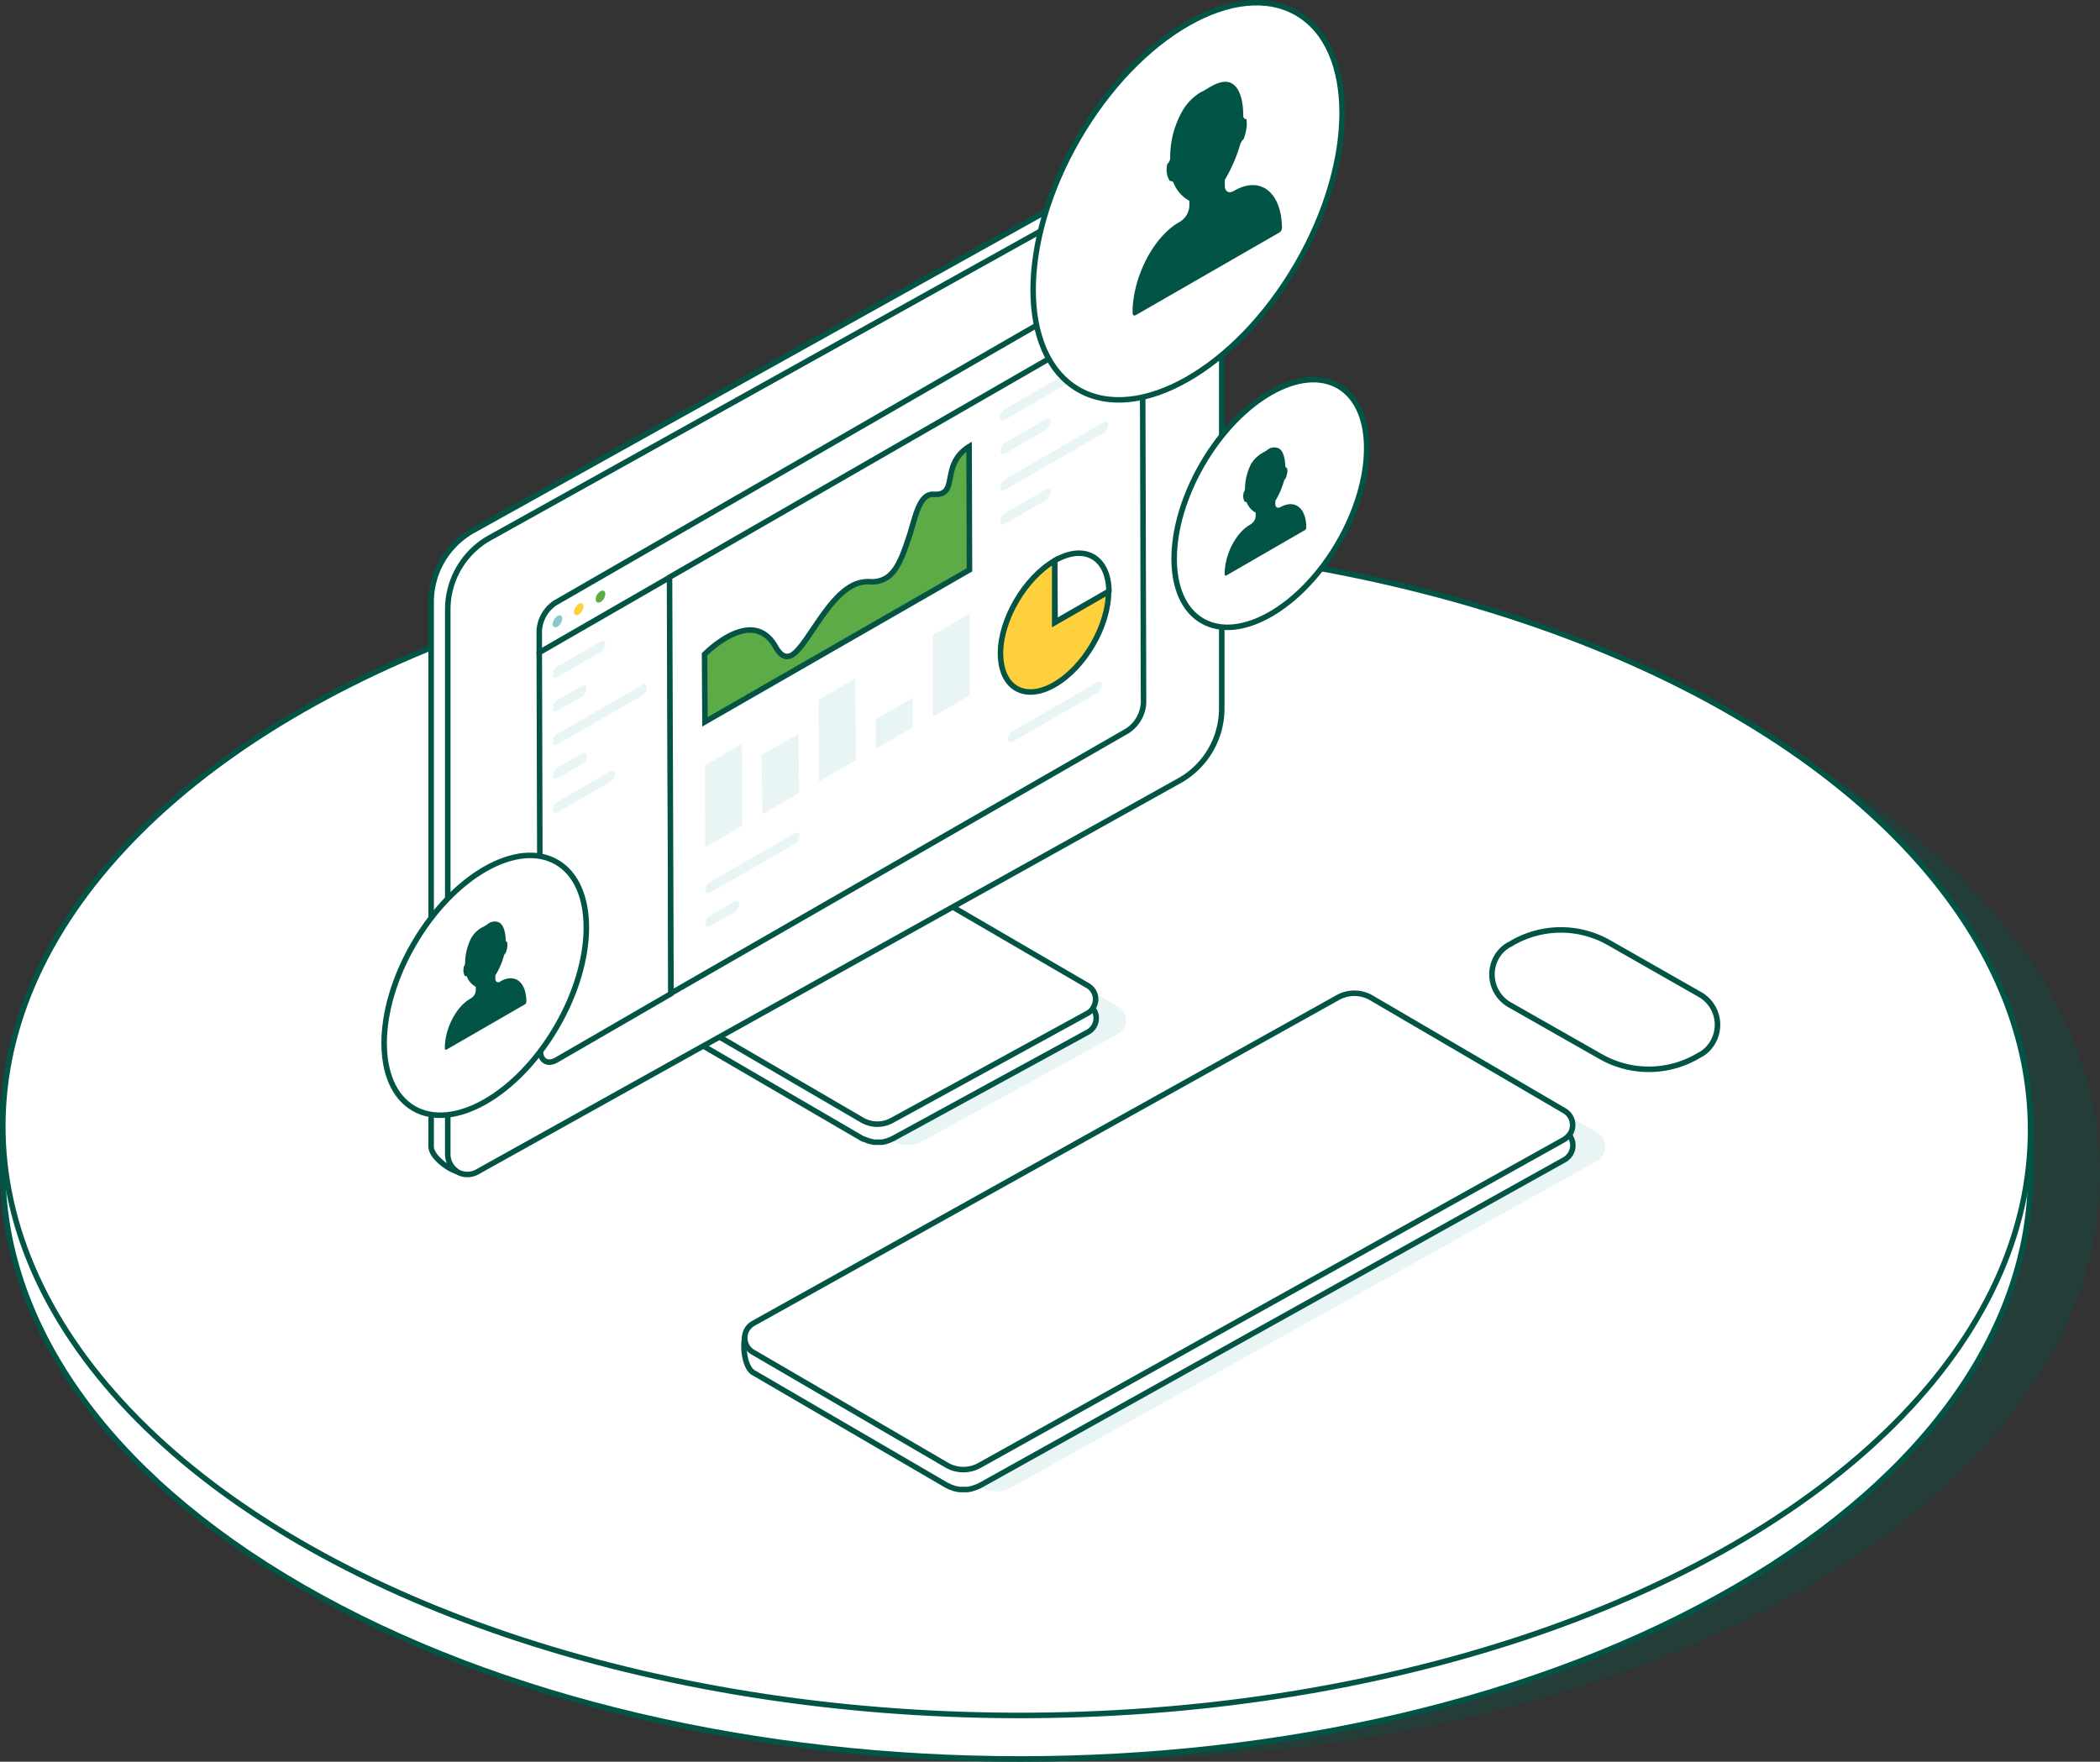
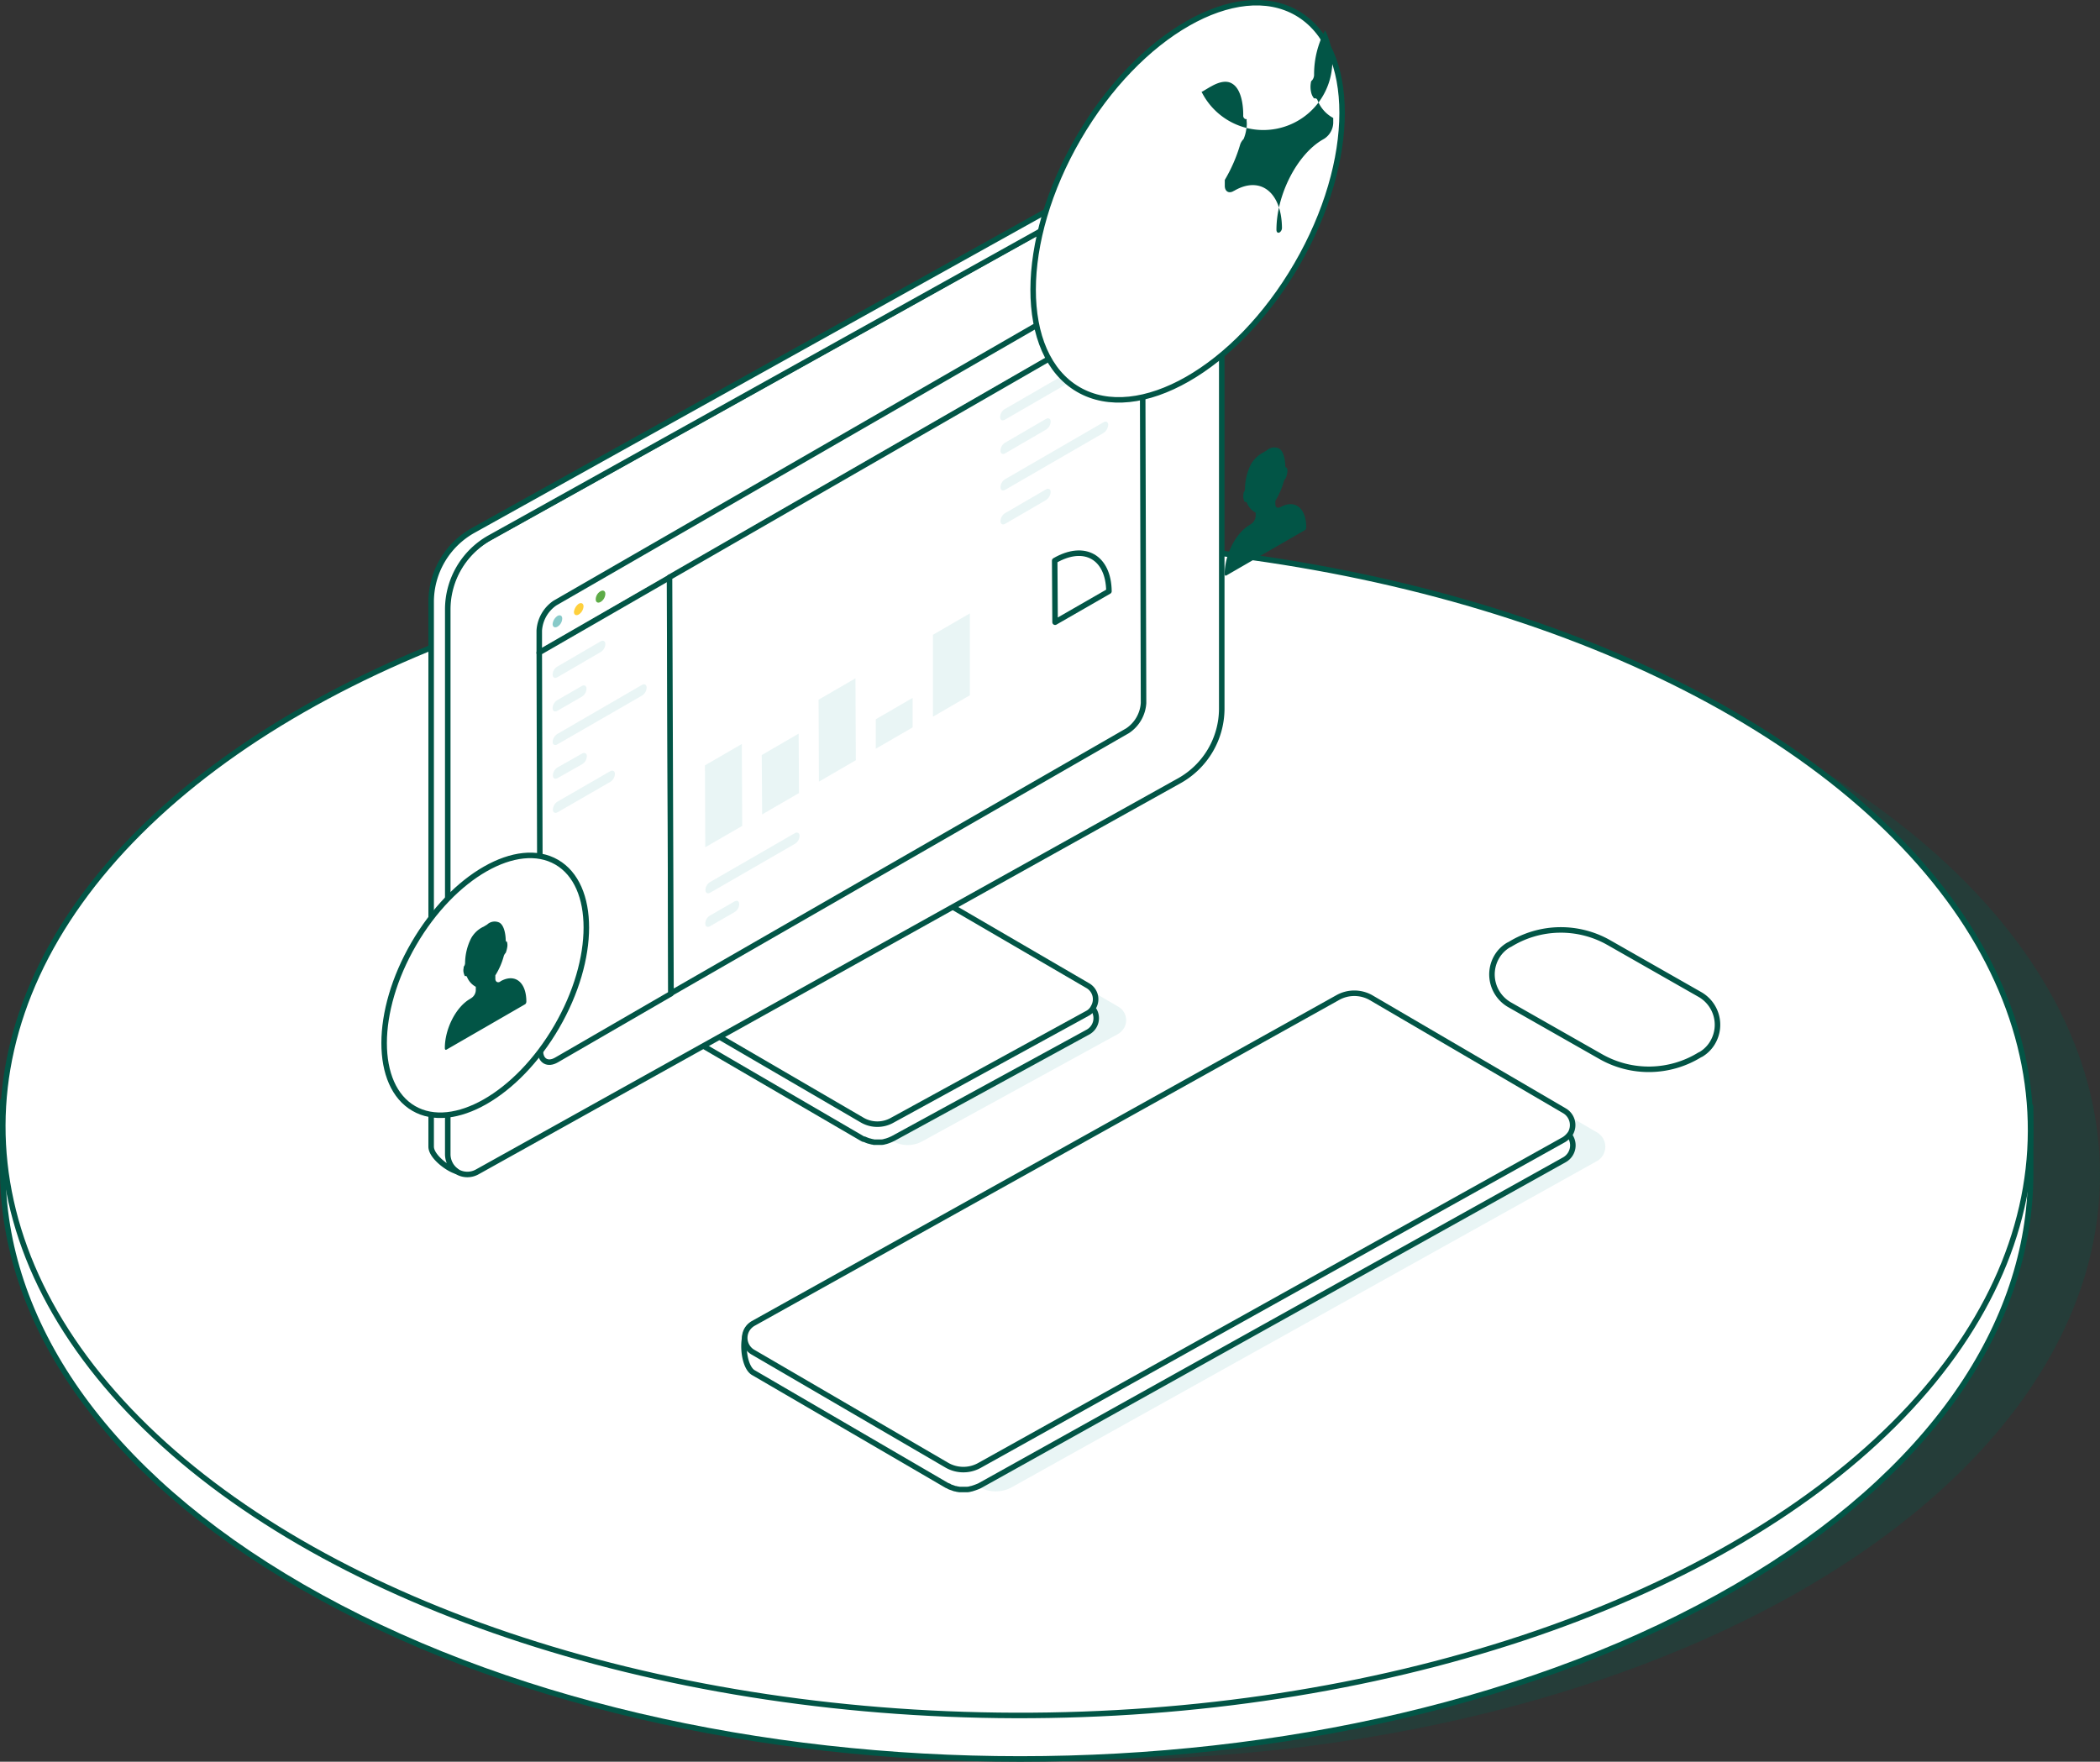
<svg xmlns="http://www.w3.org/2000/svg" viewBox="0 0 380.5 319.27">
  <rect x="0" y="0" width="380.5" height="319.27" fill="#333333" stroke="none" />
  <defs>
    <style>.cls-1{opacity:0.3;}.cls-2{fill:#025546;}.cls-12,.cls-3,.cls-4,.cls-6{fill:#fff;stroke:#025546;stroke-linecap:round;stroke-linejoin:round;}.cls-5{fill:#e9f5f5;}.cls-7{fill:#88cac9;}.cls-10,.cls-8{fill:#fed03d;}.cls-11,.cls-9{fill:#5dab47;}.cls-10,.cls-11{stroke:#045345;stroke-miterlimit:10;}.cls-12{stroke-width:0.99px;}</style>
  </defs>
  <g id="Layer_2" data-name="Layer 2">
    <g id="Layer_1-2" data-name="Layer 1">
      <g class="cls-1">
        <ellipse class="cls-2" cx="196.79" cy="212.52" rx="106.43" ry="183.71" transform="translate(-16.28 408.72) rotate(-89.84)" />
      </g>
      <path class="cls-3" d="M367.93,200.54v12.3c-.07,27.08-17.85,54.09-53.35,74.74-71.53,41.58-187.79,41.58-259.79,0C18.56,266.66.44,239.25.51,211.84v-12.3c-.07,27.41,18,54.82,54.21,75.74,72,41.58,188.26,41.58,259.79,0C350.08,254.62,367.86,227.55,367.93,200.54Z" />
      <ellipse class="cls-4" cx="184.21" cy="204.46" rx="106.43" ry="183.71" transform="translate(-20.76 388.09) rotate(-89.84)" />
      <path class="cls-5" d="M202.6,187.37l-35.36,19.39a5.51,5.51,0,0,1-5.55,0l-33.16-19.32a2.85,2.85,0,0,1-1.07-3.88,2.75,2.75,0,0,1,1.07-1.07l35.36-19.39a5.51,5.51,0,0,1,5.55,0l33.16,19.32a2.83,2.83,0,0,1,1.07,3.88A3.31,3.31,0,0,1,202.6,187.37Z" />
      <path class="cls-3" d="M197.12,182.09,164,162.77a5.51,5.51,0,0,0-5.55,0L122.71,179c-1.94,1.07-1.6,7,.34,8l33.16,19.32c.13.06.2.13.33.13h.07c.13.07.33.13.46.2l.21.07c.13.07.33.07.46.13l.27.07c.13,0,.27.07.4.07h1.34a2.29,2.29,0,0,0,.67-.14h.06a7.63,7.63,0,0,0,1.34-.53L197.19,187a2.87,2.87,0,0,0,1.07-3.88,5.61,5.61,0,0,0-1.14-1Z" />
      <path class="cls-3" d="M197.05,183.63,161.69,203a5.48,5.48,0,0,1-5.55-.06L123,183.63a2.85,2.85,0,0,1-1.07-3.88,2.75,2.75,0,0,1,1.07-1.07l35.37-19.39a5.85,5.85,0,0,1,5.54,0l33.16,19.32a2.83,2.83,0,0,1,1.07,3.88A2.52,2.52,0,0,1,197.05,183.63Z" />
      <path class="cls-5" d="M289.31,210.44l-106,59.09a6,6,0,0,1-5.89-.06L142.37,249a3,3,0,0,1-1.14-4.08,3.12,3.12,0,0,1,1.14-1.14l106-59.09a5.93,5.93,0,0,1,5.88.06l35.1,20.46a3,3,0,0,1,1.13,4.08A3,3,0,0,1,289.31,210.44Z" />
      <path class="cls-3" d="M283.49,204.89l-35.1-20.46a6,6,0,0,0-5.88-.07L136.15,240.18c-2,1.14-1.67,7.36.33,8.56l35.1,20.46.34.13h0a.06.06,0,0,1,.06.07,5.28,5.28,0,0,0,.54.2l.2.07a1.32,1.32,0,0,0,.47.13l.26.07c.14,0,.27.06.47.06h1.34a2.27,2.27,0,0,0,.67-.13H176a11.77,11.77,0,0,0,1.47-.53l106-59.1a3,3,0,0,0,1.13-4.08,3.16,3.16,0,0,0-1.07-1.2Z" />
      <path class="cls-3" d="M283.43,206.49l-106,59.1a6,6,0,0,1-5.88-.07l-35.1-20.46a3,3,0,0,1-1.13-4.07,3.17,3.17,0,0,1,1.13-1.14l106-59.1a6.14,6.14,0,0,1,5.88,0l35.1,20.53a3,3,0,0,1,1.14,4.07A4.05,4.05,0,0,1,283.43,206.49Z" />
      <path class="cls-3" d="M213.77,141.44,86.48,212.37a3.67,3.67,0,0,1-5-1.4,3.26,3.26,0,0,1-.47-1.8V110.49a14.93,14.93,0,0,1,7.62-13L215.9,26.59a3.71,3.71,0,0,1,5,1.41,3.49,3.49,0,0,1,.47,1.8v98.67A15,15,0,0,1,213.77,141.44Z" />
      <path class="cls-3" d="M81.13,209.17V110.49a14.87,14.87,0,0,1,7.56-13L216,26.59a3.37,3.37,0,0,1,2.68-.33c-1.07-.74-4.35-1.74-5.69-1L85.74,96.12a14.84,14.84,0,0,0-7.62,13v98.67c0,1.81,3.08,4.08,4.62,4.48A3.81,3.81,0,0,1,81.13,209.17Z" />
-       <ellipse class="cls-6" cx="230.19" cy="91.24" rx="24.6" ry="14.24" transform="translate(35.65 244.43) rotate(-59.84)" />
      <path class="cls-3" d="M204.07,49.59c1.61-.94,2.88-.2,2.94,1.67v4.08l-109.3,63v-4.07a6.52,6.52,0,0,1,2.87-5Z" />
      <path class="cls-7" d="M101,111.63c.46-.27.87-.07.87.47a1.76,1.76,0,0,1-.87,1.47c-.47.26-.87.06-.87-.47A2,2,0,0,1,101,111.63Z" />
      <path class="cls-8" d="M104.86,109.42c.47-.27.87-.06.87.47a1.87,1.87,0,0,1-.87,1.47c-.46.27-.87.07-.87-.47A2.17,2.17,0,0,1,104.86,109.42Z" />
      <path class="cls-3" d="M97.71,118.25l23.67-13.64.2,75.47-20.73,12c-1.6.94-2.94.2-2.94-1.67Z" />
      <path class="cls-9" d="M108.81,107.15c.47-.27.87-.07.87.47a1.76,1.76,0,0,1-.87,1.47c-.47.27-.87.06-.87-.47A1.73,1.73,0,0,1,108.81,107.15Z" />
      <path class="cls-5" d="M108.81,116.24c.47-.27.87-.07.87.47a1.75,1.75,0,0,1-.87,1.47L101,122.73c-.47.26-.87.06-.87-.47a1.73,1.73,0,0,1,.87-1.47Z" />
      <path class="cls-5" d="M105.4,124.33c.47-.27.87-.07.87.47a1.76,1.76,0,0,1-.87,1.47L101,128.81c-.47.27-.87.07-.87-.47a1.73,1.73,0,0,1,.87-1.47Z" />
      <path class="cls-3" d="M121.31,104.61,207,55.27l.2,72.14a6.52,6.52,0,0,1-2.87,5L121.58,180Z" />
      <path class="cls-5" d="M105.47,136.56c.46-.26.86-.06.86.47a1.74,1.74,0,0,1-.86,1.47L101.05,141c-.47.27-.87.07-.87-.46a1.77,1.77,0,0,1,.87-1.48Z" />
      <path class="cls-5" d="M110.55,139.77c.46-.26.86-.06.86.47a1.74,1.74,0,0,1-.86,1.47l-9.5,5.48c-.47.27-.87.07-.87-.46a1.77,1.77,0,0,1,.87-1.48Z" />
      <path class="cls-5" d="M144,151c.47-.26.87-.06.87.47a1.73,1.73,0,0,1-.87,1.47l-15.31,8.83c-.47.26-.87.06-.87-.47a1.75,1.75,0,0,1,.87-1.47Z" />
      <path class="cls-3" d="M191.1,101.6c5.42-3.14,9.76-.6,9.83,5.55l-9.76,5.61Z" />
-       <path class="cls-10" d="M191.1,101.6v11.23l9.76-5.61c0,6.21-4.34,13.7-9.76,16.84s-9.76.6-9.82-5.55S185.69,104.74,191.1,101.6Z" />
-       <path class="cls-5" d="M198.79,123.66c.47-.27.87-.07.87.47a1.73,1.73,0,0,1-.87,1.47l-15.31,8.82c-.47.27-.87.07-.87-.46a1.75,1.75,0,0,1,.87-1.47Z" />
      <path class="cls-5" d="M133.07,163.37c.47-.27.87-.07.87.47a1.73,1.73,0,0,1-.87,1.47l-4.41,2.54c-.47.27-.87.07-.87-.47a1.76,1.76,0,0,1,.87-1.47Z" />
      <path class="cls-5" d="M199.86,63.83c.47-.27.87-.07.87.47a1.74,1.74,0,0,1-.87,1.47L182.08,76.06c-.47.27-.87.07-.87-.47a1.74,1.74,0,0,1,.87-1.47Z" />
      <path class="cls-5" d="M189.5,75.93c.47-.27.87-.07.87.47a1.76,1.76,0,0,1-.87,1.47l-7.36,4.28c-.46.26-.86.06-.86-.47a1.74,1.74,0,0,1,.86-1.47Z" />
      <path class="cls-5" d="M199.93,76.53c.46-.27.87-.07.87.47a1.92,1.92,0,0,1-.87,1.47L182.14,88.76c-.46.27-.86.07-.86-.46a1.74,1.74,0,0,1,.86-1.47Z" />
      <path class="cls-5" d="M189.5,88.7c.47-.27.87-.07.87.47a1.94,1.94,0,0,1-.87,1.47l-7.36,4.28c-.46.26-.86.06-.86-.47a1.74,1.74,0,0,1,.86-1.47Z" />
      <polygon class="cls-5" points="175.73 111.16 175.73 126 169.04 129.88 169.04 115.04 175.73 111.16" />
-       <path class="cls-11" d="M175.59,80.94l.07,22.33-47.93,27.54-.07-12.23a20.3,20.3,0,0,1,3.88-3c2.87-1.67,6.62-2.6,9,1.67,1,1.74,1.94,2,2.94,1.47,1.34-.8,2.81-3.2,4.55-5.74s3.68-5.22,6-6.62a6.2,6.2,0,0,1,3.61-.94,5,5,0,0,0,2.8-.6c2.21-1.27,3.21-4.41,4.28-7.56s1.74-7.82,4.42-7.68C173.92,89.9,170.24,84.29,175.59,80.94Z" />
      <polygon class="cls-5" points="134.41 134.83 134.48 149.67 127.79 153.54 127.73 138.7 134.41 134.83" />
      <polygon class="cls-5" points="155 122.93 155.07 137.77 148.38 141.65 148.32 126.8 155 122.93" />
      <polygon class="cls-5" points="144.71 132.95 144.77 143.72 138.09 147.59 138.02 136.83 144.71 132.95" />
      <polygon class="cls-5" points="165.36 126.47 165.36 131.82 158.68 135.69 158.68 130.35 165.36 126.47" />
      <path class="cls-5" d="M116.3,124.13c.46-.27.86-.07.86.47a1.75,1.75,0,0,1-.86,1.47L101,134.89c-.47.27-.87.07-.87-.47A1.89,1.89,0,0,1,101,133Z" />
      <ellipse class="cls-12" cx="215.19" cy="36.49" rx="39.44" ry="22.86" transform="translate(75.49 204.18) rotate(-59.83)" />
      <ellipse class="cls-6" cx="87.92" cy="178.56" rx="25.8" ry="14.97" transform="translate(-110.64 164.87) rotate(-59.84)" />
-       <path class="cls-2" d="M217.71,16.63l.2-.07.67-.4.67-.4.13-.06c1.61-.94,2.94-1.14,3.88-.54,2.14,1.27,2,5.68,2,5.75a.65.65,0,0,0,.27.6c.07.07.14.07.27.07s.07.13.07.27a5,5,0,0,1-.07,1.67,7.12,7.12,0,0,1-.47,1.67,2.75,2.75,0,0,0-.6.93,28.2,28.2,0,0,1-2.81,6.49v1.07c0,1,.74,1.47,1.61.93l.13-.06c4.75-2.74,8.56.33,8.62,6.75a1,1,0,0,1-.4.8l-26.07,15c-.33.2-.6,0-.6-.46,0-6.36,3.74-13.64,8.35-16.32l.34-.2a3.57,3.57,0,0,0,1.6-2.8v-.94a6.2,6.2,0,0,1-2.87-3.28.49.49,0,0,0-.6-.26h0a2.57,2.57,0,0,1-.54-1.14,4.31,4.31,0,0,1-.06-1.6,3.2,3.2,0,0,1,.06-.34c.07-.13.2-.2.27-.33a1.55,1.55,0,0,0,.27-.94,16.85,16.85,0,0,1,2-8A9.38,9.38,0,0,1,217.71,16.63Z" />
+       <path class="cls-2" d="M217.71,16.63l.2-.07.67-.4.67-.4.13-.06c1.61-.94,2.94-1.14,3.88-.54,2.14,1.27,2,5.68,2,5.75a.65.65,0,0,0,.27.6c.07.07.14.07.27.07s.07.13.07.27a5,5,0,0,1-.07,1.67,7.12,7.12,0,0,1-.47,1.67,2.75,2.75,0,0,0-.6.93,28.2,28.2,0,0,1-2.81,6.49v1.07c0,1,.74,1.47,1.61.93l.13-.06c4.75-2.74,8.56.33,8.62,6.75a1,1,0,0,1-.4.8c-.33.2-.6,0-.6-.46,0-6.36,3.74-13.64,8.35-16.32l.34-.2a3.57,3.57,0,0,0,1.6-2.8v-.94a6.2,6.2,0,0,1-2.87-3.28.49.49,0,0,0-.6-.26h0a2.57,2.57,0,0,1-.54-1.14,4.31,4.31,0,0,1-.06-1.6,3.2,3.2,0,0,1,.06-.34c.07-.13.2-.2.27-.33a1.55,1.55,0,0,0,.27-.94,16.85,16.85,0,0,1,2-8A9.38,9.38,0,0,1,217.71,16.63Z" />
      <path class="cls-2" d="M228.74,82.08l.13-.07.34-.2.33-.2.07-.07a2,2,0,0,1,2.14-.26c1.13.67,1.13,3.14,1.13,3.14a.48.48,0,0,0,.14.33h.13c0,.07,0,.14.07.14a1.83,1.83,0,0,1,0,.87,3.74,3.74,0,0,1-.27.93,1.48,1.48,0,0,0-.33.54,14.08,14.08,0,0,1-1.54,3.54v.6c0,.54.4.8.87.54H232c2.6-1.47,4.68.13,4.68,3.67a.59.59,0,0,1-.21.47l-14.23,8.22c-.21.14-.34,0-.34-.26,0-3.48,2-7.42,4.55-8.89l.2-.14a1.85,1.85,0,0,0,.87-1.54v-.53a3.53,3.53,0,0,1-1.61-1.81.24.24,0,0,0-.33-.13c-.07,0-.14-.13-.27-.6a1.83,1.83,0,0,1,0-.87v-.2c.07-.07.07-.13.13-.2a1.23,1.23,0,0,0,.14-.54,10.23,10.23,0,0,1,1.07-4.41A5.63,5.63,0,0,1,228.74,82.08Z" />
      <path class="cls-2" d="M87.48,168l.14-.06.33-.2.33-.2.07-.07a2,2,0,0,1,2.14-.27c1.14.67,1.14,3.14,1.14,3.14a.5.5,0,0,0,.13.34h.13v.13a2.13,2.13,0,0,1,0,.94,4.62,4.62,0,0,1-.26.93,1.5,1.5,0,0,0-.34.54,12.76,12.76,0,0,1-1.54,3.54v.6c0,.54.41.81.87.54l.07-.07c2.61-1.47,4.68.14,4.68,3.68a.63.63,0,0,1-.2.47l-14.24,8.22c-.2.13-.33,0-.33-.27,0-3.47,2-7.42,4.54-8.89l.2-.13a1.77,1.77,0,0,0,.87-1.54v-.54a3.53,3.53,0,0,1-1.6-1.8.25.25,0,0,0-.34-.13h0c-.06,0-.13-.14-.26-.61a1.79,1.79,0,0,1,0-.86v-.21c.06-.06.06-.13.13-.2a1.18,1.18,0,0,0,.13-.53,10.16,10.16,0,0,1,1.07-4.41A5,5,0,0,1,87.48,168Z" />
      <path class="cls-3" d="M308.23,191.05l-.27.13a17.61,17.61,0,0,1-17.85.34l-16.58-9.43a6.33,6.33,0,0,1-2.41-8.56,6,6,0,0,1,2.21-2.27l.27-.13a17.59,17.59,0,0,1,17.85-.34L308,180.22a6.32,6.32,0,0,1,2.4,8.56A6.07,6.07,0,0,1,308.23,191.05Z" />
    </g>
  </g>
</svg>